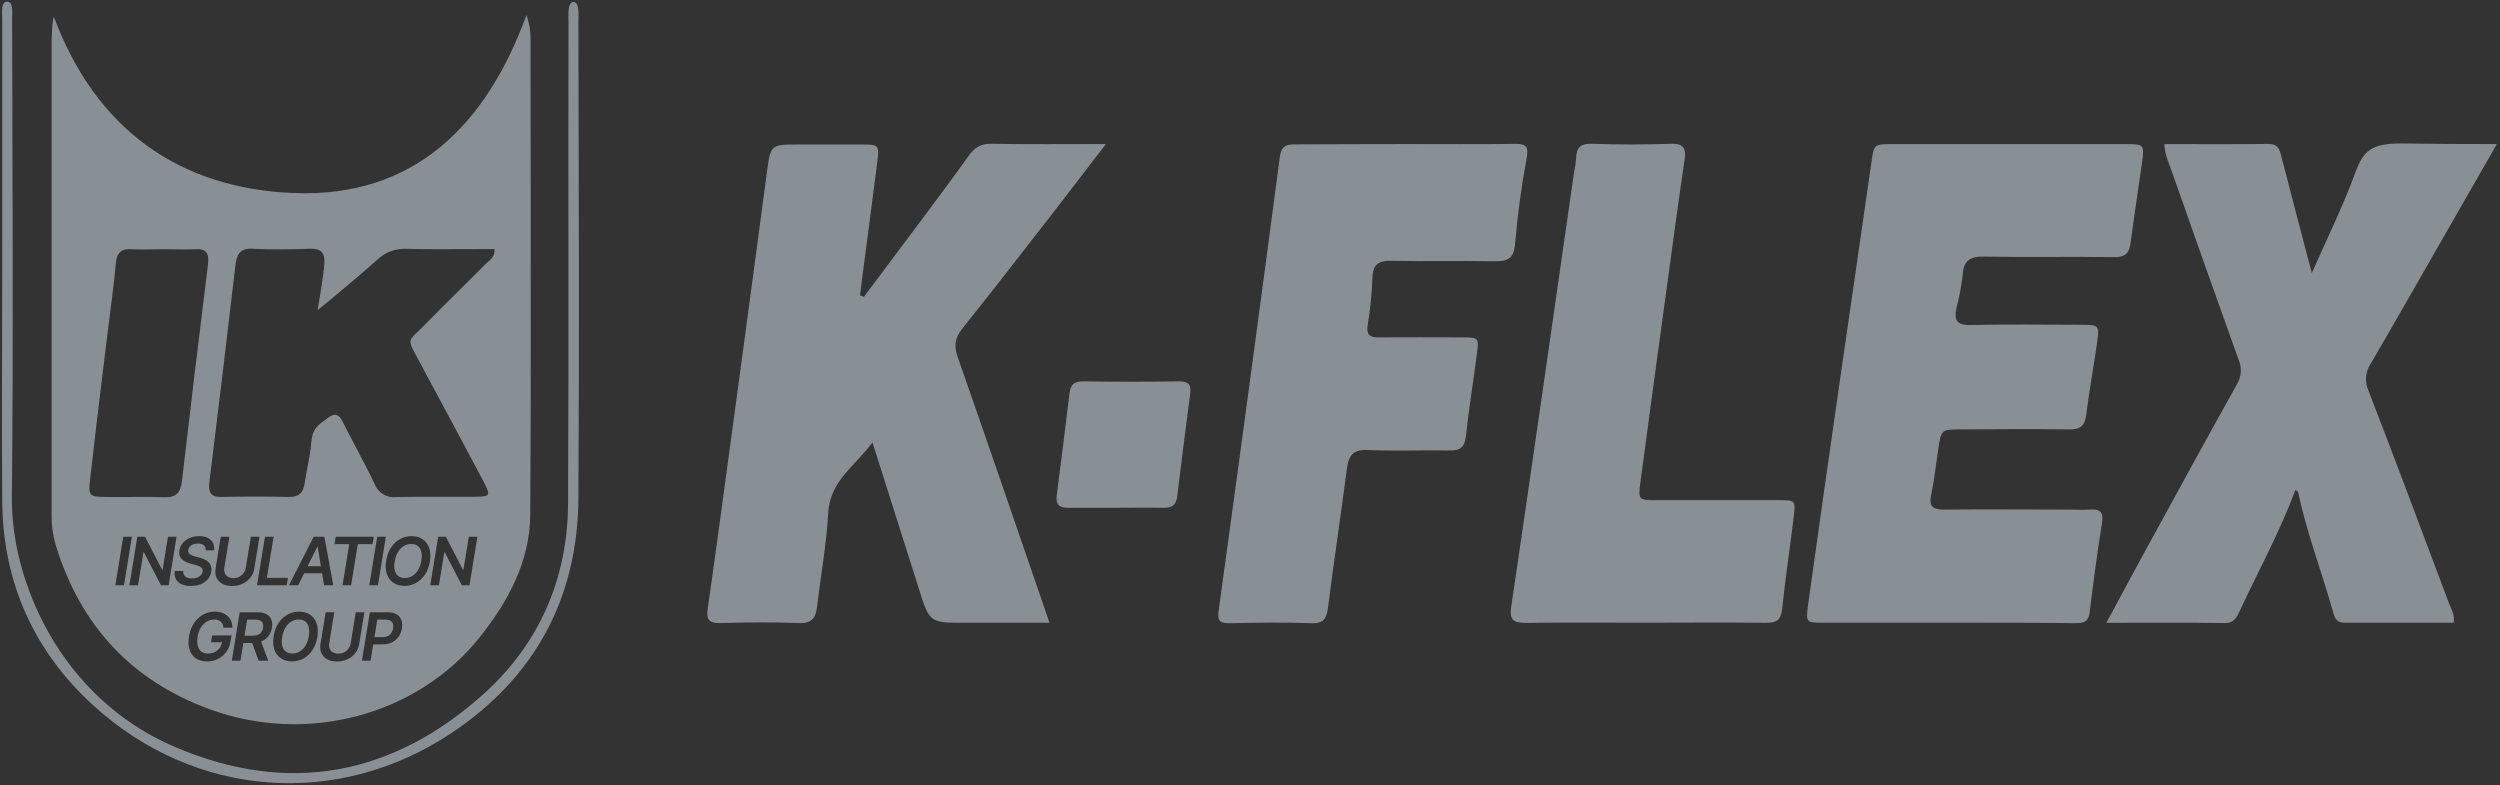
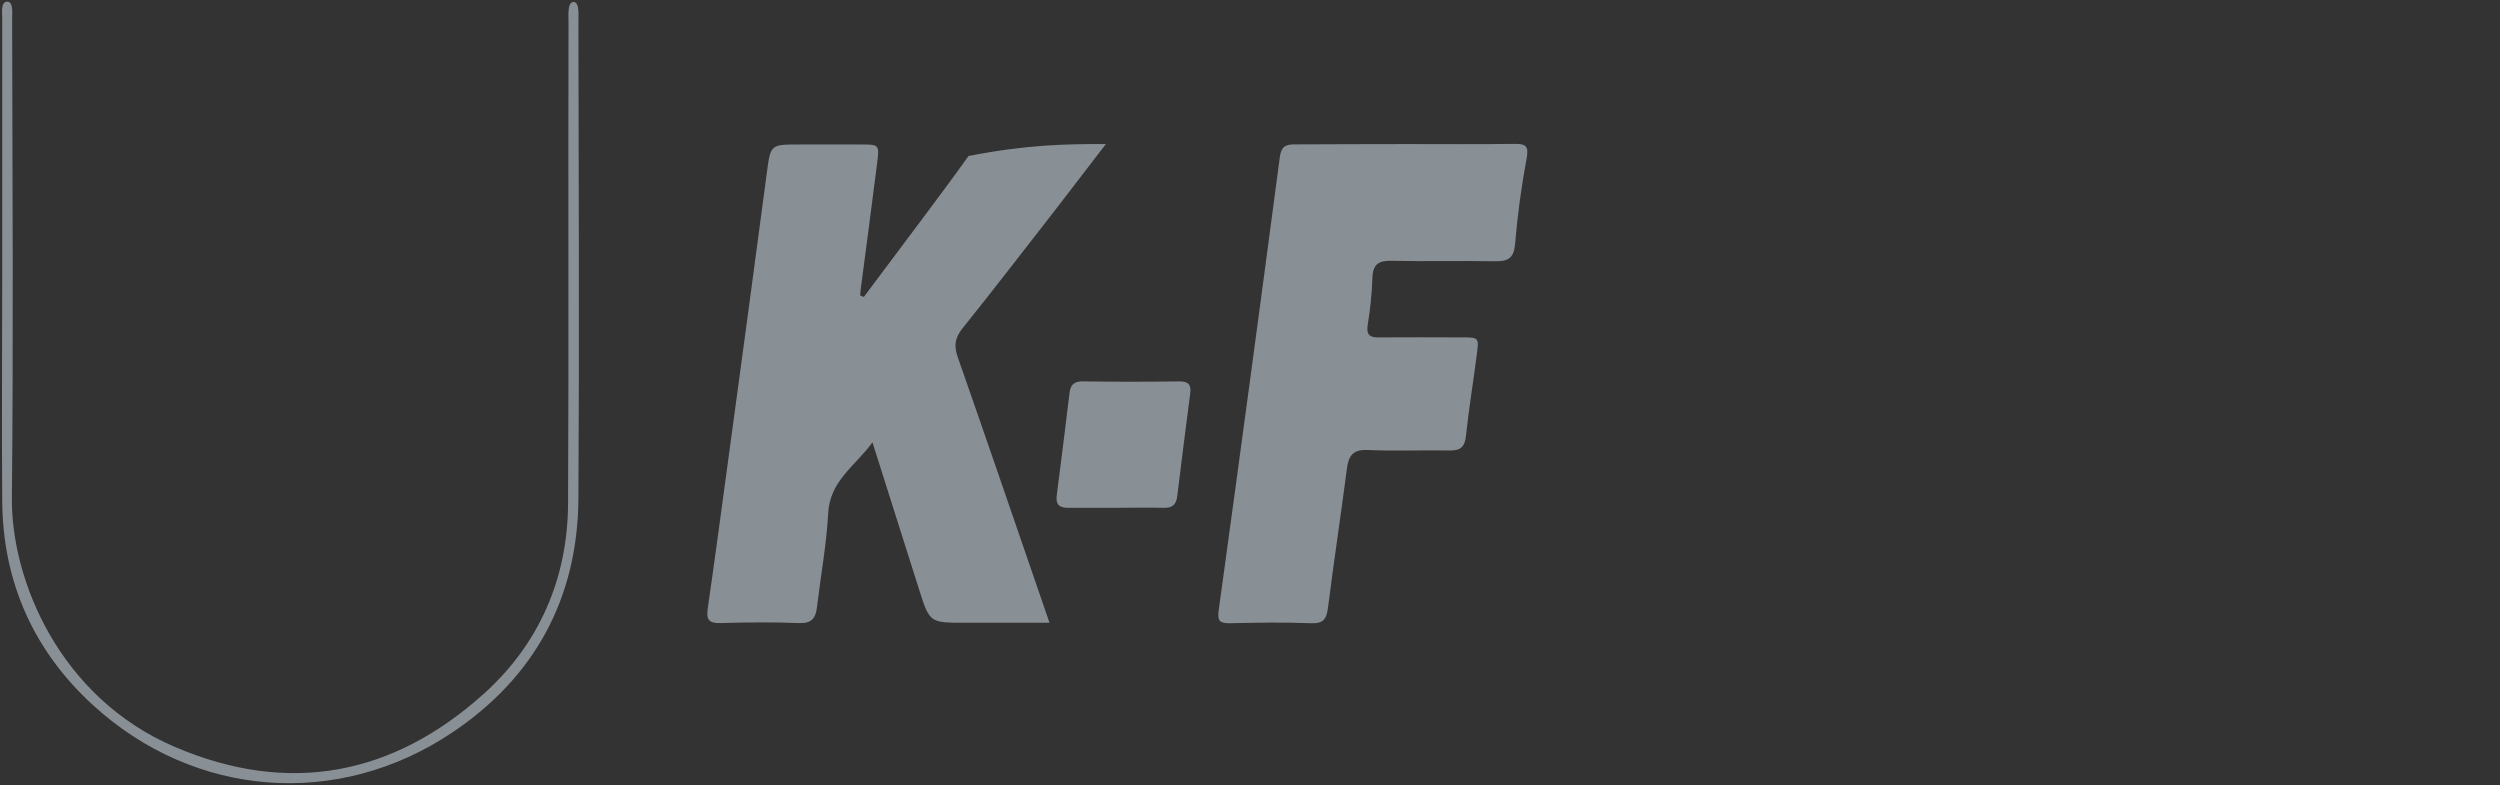
<svg xmlns="http://www.w3.org/2000/svg" width="191" height="60" viewBox="0 0 191 60" fill="none">
  <rect x="0" y="0" width="191" height="60" fill="#333333" stroke="none" />
  <g opacity="0.5" clip-path="url(#clip0_627_2565)">
-     <path d="M65.997 22.685C67.394 20.827 68.787 18.968 70.175 17.109C71.46 15.378 72.753 13.67 73.998 11.916C74.45 11.282 74.922 10.967 75.738 10.985C78.557 11.039 81.38 11.005 84.489 11.005C83.04 12.886 81.775 14.538 80.51 16.183C78.185 19.163 75.888 22.154 73.526 25.096C72.941 25.826 72.873 26.44 73.177 27.303C75.36 33.534 77.497 39.785 79.649 46.03L80.18 47.579H73.737C71.028 47.579 71.025 47.579 70.215 45.023C69.058 41.377 67.902 37.728 66.657 33.796C65.301 35.639 63.402 36.738 63.272 39.216C63.144 41.608 62.703 43.976 62.419 46.361C62.319 47.29 61.964 47.642 60.998 47.602C59.008 47.521 57.019 47.547 55.029 47.602C54.216 47.622 53.943 47.38 54.066 46.532C54.594 42.877 55.083 39.216 55.578 35.57C56.581 28.157 57.593 20.743 58.571 13.327C58.872 11.045 58.829 11.039 61.035 11.039C62.598 11.039 64.161 11.039 65.722 11.039C67.165 11.039 67.191 11.039 67.015 12.45C66.614 15.637 66.185 18.822 65.77 22.01C65.744 22.194 65.733 22.382 65.713 22.569L65.997 22.685Z" fill="#E0EDF8" />
-     <path d="M148.65 47.573C145.526 47.573 142.399 47.573 139.271 47.573C137.997 47.573 137.961 47.556 138.134 46.229C138.916 40.625 139.711 35.023 140.519 29.423C141.329 23.775 142.159 18.13 142.966 12.482C143.173 11.022 143.145 11.014 144.583 11.011C150.497 11.011 156.413 11.011 162.333 11.011C163.831 11.011 163.842 11.011 163.635 12.54C163.35 14.533 163.043 16.523 162.782 18.522C162.683 19.33 162.39 19.659 161.526 19.644C158.212 19.595 154.898 19.665 151.578 19.604C150.515 19.584 150.015 19.892 149.949 21.006C149.852 21.864 149.691 22.713 149.469 23.547C149.284 24.413 149.469 24.854 150.501 24.831C153.343 24.77 156.185 24.805 159.027 24.814C160.366 24.814 160.406 24.857 160.215 26.189C159.951 28.041 159.613 29.882 159.377 31.737C159.269 32.602 158.854 32.818 158.055 32.807C155.31 32.769 152.564 32.789 149.813 32.807C148.312 32.807 148.309 32.807 148.076 34.353C147.903 35.489 147.792 36.64 147.547 37.763C147.346 38.7 147.661 38.942 148.542 38.934C151.76 38.899 154.98 38.934 158.206 38.934C158.681 38.934 159.155 38.968 159.627 38.934C160.397 38.87 160.736 39.066 160.591 39.969C160.224 42.239 159.928 44.524 159.644 46.809C159.542 47.642 159.007 47.608 158.419 47.608C155.187 47.567 151.922 47.573 148.65 47.573Z" fill="#E0EDF8" />
-     <path d="M165.363 11.011C168.037 11.011 170.684 11.031 173.321 10.996C174.037 10.996 174.154 11.403 174.296 11.954C175.044 14.87 175.817 17.784 176.624 20.867C177.778 18.236 178.997 15.779 179.938 13.211C180.577 11.463 181.194 10.996 183.349 10.959C185.887 10.996 188.135 11.008 190.758 11.008C189.053 13.976 187.473 16.742 185.887 19.506C184.301 22.269 182.712 25.067 181.095 27.831C180.902 28.127 180.788 28.468 180.764 28.822C180.739 29.175 180.805 29.53 180.955 29.85C183.039 35.253 185.068 40.673 187.103 46.093C187.268 46.529 187.561 46.938 187.459 47.576C184.687 47.576 181.908 47.576 179.125 47.576C178.389 47.576 178.332 47.045 178.187 46.543C177.334 43.555 176.22 40.644 175.578 37.601C175.578 37.54 175.45 37.503 175.362 37.439C174.191 40.612 172.562 43.566 171.144 46.618C170.9 47.138 170.712 47.611 169.956 47.599C167.026 47.556 164.095 47.582 160.926 47.582C161.981 45.632 162.938 43.832 163.913 42.055C166.233 37.82 168.54 33.583 170.9 29.363C171.071 29.085 171.173 28.769 171.196 28.442C171.219 28.114 171.162 27.787 171.03 27.488C169.325 22.716 167.62 17.931 165.943 13.145C165.718 12.476 165.38 11.827 165.363 11.011Z" fill="#E0EDF8" />
+     <path d="M65.997 22.685C67.394 20.827 68.787 18.968 70.175 17.109C71.46 15.378 72.753 13.67 73.998 11.916C78.557 11.039 81.38 11.005 84.489 11.005C83.04 12.886 81.775 14.538 80.51 16.183C78.185 19.163 75.888 22.154 73.526 25.096C72.941 25.826 72.873 26.44 73.177 27.303C75.36 33.534 77.497 39.785 79.649 46.03L80.18 47.579H73.737C71.028 47.579 71.025 47.579 70.215 45.023C69.058 41.377 67.902 37.728 66.657 33.796C65.301 35.639 63.402 36.738 63.272 39.216C63.144 41.608 62.703 43.976 62.419 46.361C62.319 47.29 61.964 47.642 60.998 47.602C59.008 47.521 57.019 47.547 55.029 47.602C54.216 47.622 53.943 47.38 54.066 46.532C54.594 42.877 55.083 39.216 55.578 35.57C56.581 28.157 57.593 20.743 58.571 13.327C58.872 11.045 58.829 11.039 61.035 11.039C62.598 11.039 64.161 11.039 65.722 11.039C67.165 11.039 67.191 11.039 67.015 12.45C66.614 15.637 66.185 18.822 65.77 22.01C65.744 22.194 65.733 22.382 65.713 22.569L65.997 22.685Z" fill="#E0EDF8" />
    <path d="M107.392 11.008C110.183 11.008 112.977 11.031 115.768 10.993C116.592 10.993 116.794 11.181 116.641 12.058C116.236 14.225 115.94 16.411 115.754 18.609C115.663 19.826 115.126 19.976 114.14 19.959C111.536 19.913 108.933 19.985 106.332 19.924C105.32 19.901 104.871 20.184 104.851 21.274C104.806 22.473 104.685 23.668 104.487 24.851C104.382 25.578 104.641 25.783 105.312 25.777C107.44 25.757 109.575 25.777 111.698 25.777C112.966 25.777 113 25.797 112.835 27.02C112.573 29.114 112.218 31.197 111.999 33.294C111.908 34.16 111.57 34.431 110.752 34.416C108.668 34.379 106.582 34.474 104.499 34.379C103.382 34.327 103.032 34.791 102.901 35.821C102.444 39.34 101.912 42.848 101.466 46.367C101.358 47.215 101.182 47.648 100.193 47.614C98.112 47.536 96.029 47.567 93.94 47.614C93.209 47.614 92.993 47.455 93.107 46.639C94.697 35.1 96.254 23.554 97.779 12C97.89 11.135 98.283 11.025 98.99 11.031C101.807 11.022 104.595 11.008 107.392 11.008Z" fill="#E0EDF8" />
-     <path d="M125.682 47.573C122.652 47.573 119.622 47.547 116.587 47.587C115.697 47.587 115.302 47.426 115.45 46.399C116.453 39.663 117.414 32.922 118.389 26.184C119.012 21.863 119.633 17.542 120.25 13.223C120.329 12.848 120.385 12.469 120.418 12.087C120.435 11.25 120.776 10.956 121.64 10.985C123.63 11.057 125.619 11.054 127.609 10.985C128.57 10.953 128.845 11.273 128.703 12.213C128.26 15.153 127.871 18.101 127.467 21.046C126.748 26.319 126.023 31.595 125.324 36.871C125.151 38.19 125.193 38.21 126.526 38.212C129.653 38.212 132.779 38.212 135.906 38.212C137.168 38.212 137.185 38.239 137.043 39.473C136.758 41.804 136.403 44.129 136.164 46.465C136.076 47.331 135.766 47.593 134.928 47.582C131.836 47.544 128.754 47.57 125.682 47.573Z" fill="#E0EDF8" />
    <path d="M0.171 20.481C0.171 14.135 0.171 7.788 0.171 1.46C0.171 0.989 0.05 0.136 0.54 0.127C1.03 0.118 0.927 0.969 0.927 1.428C0.946 13.63 1.032 25.832 0.907 38.031C0.841 44.253 4.508 53.288 13.367 57.069C22.053 60.782 30.009 59.259 36.958 53.011C41.164 49.229 43.373 44.239 43.401 38.466C43.461 26.218 43.401 13.97 43.435 1.719C43.435 1.165 43.344 0.15 43.816 0.15C44.288 0.15 44.191 1.177 44.191 1.739C44.211 13.855 44.263 25.95 44.191 38.054C44.146 45.727 40.823 51.764 34.55 55.964C25.828 61.806 14.885 60.978 7.114 53.879C2.626 49.783 0.23 44.544 0.171 38.348C0.125 32.4 0.171 26.443 0.171 20.481Z" fill="#E0EDF8" />
    <path d="M85.268 38.795C84.04 38.795 82.812 38.795 81.573 38.795C80.894 38.795 80.646 38.507 80.737 37.832C81.075 35.224 81.4 32.614 81.715 30.003C81.795 29.371 82.079 29.137 82.738 29.137C85.192 29.174 87.646 29.174 90.1 29.137C90.81 29.137 91.018 29.4 90.93 30.075C90.589 32.683 90.259 35.292 89.941 37.904C89.864 38.538 89.582 38.812 88.934 38.795C87.715 38.772 86.49 38.795 85.268 38.795Z" fill="#E0EDF8" />
-     <path fill-rule="evenodd" clip-rule="evenodd" d="M22.454 14.749C13.717 14.409 7.333 9.903 4.121 1.298C4.012 1.506 3.987 2.073 3.966 2.547C3.959 2.692 3.953 2.828 3.945 2.942V39.389C3.935 40.157 4.042 40.922 4.261 41.657C6.148 47.801 10.047 51.995 16.016 54.185C23.403 56.899 31.848 54.678 36.637 48.704C38.805 45.981 40.488 42.911 40.511 39.317C40.565 30.721 40.554 22.124 40.543 13.526C40.538 9.974 40.533 6.422 40.533 2.87C40.533 2.414 40.457 1.814 40.218 1.154C37.174 9.534 31.657 15.11 22.454 14.749ZM25.163 22.967C25.515 22.669 25.868 22.372 26.222 22.075L26.222 22.075C27.101 21.337 27.979 20.6 28.835 19.835C29.123 19.557 29.464 19.34 29.837 19.199C30.209 19.057 30.606 18.993 31.003 19.01C32.608 19.049 34.213 19.041 35.822 19.033L35.823 19.033C36.477 19.03 37.132 19.027 37.788 19.027C37.808 19.552 37.534 19.789 37.279 20.009C37.213 20.066 37.149 20.122 37.092 20.181C36.409 20.872 35.718 21.555 35.026 22.238L35.026 22.238C34.157 23.096 33.289 23.954 32.439 24.828C32.236 25.036 32.063 25.201 31.918 25.34C31.593 25.65 31.413 25.823 31.369 26.025C31.315 26.279 31.477 26.579 31.844 27.257C31.893 27.349 31.947 27.447 32.004 27.554C32.401 28.294 32.798 29.034 33.195 29.774L33.196 29.775C34.449 32.109 35.702 34.443 36.941 36.785C37.509 37.884 37.478 37.938 36.233 37.956C35.414 37.963 34.595 37.96 33.775 37.957C32.605 37.952 31.435 37.948 30.264 37.973C29.916 38.016 29.564 37.94 29.263 37.755C28.963 37.57 28.733 37.288 28.61 36.955C28.166 36.02 27.684 35.106 27.201 34.191L27.201 34.191L27.201 34.191L27.201 34.191L27.201 34.191L27.201 34.191L27.201 34.191L27.201 34.191L27.201 34.191L27.201 34.191L27.201 34.191L27.201 34.191L27.201 34.191L27.201 34.191L27.201 34.191L27.201 34.191L27.201 34.191L27.201 34.191L27.201 34.19C26.858 33.541 26.515 32.89 26.186 32.233C25.865 31.595 25.541 31.538 24.992 31.97C24.902 32.042 24.814 32.107 24.729 32.169C24.242 32.528 23.861 32.809 23.784 33.793C23.734 34.43 23.613 35.06 23.493 35.691C23.415 36.098 23.337 36.505 23.278 36.914C23.17 37.656 22.829 37.987 22.059 37.967C20.353 37.929 18.648 37.929 16.943 37.967C16.09 37.985 15.9 37.615 15.999 36.813C16.681 31.294 17.344 25.772 17.989 20.247C18.085 19.425 18.344 18.949 19.302 19.004C20.765 19.082 22.235 19.053 23.702 19.004C24.492 18.984 24.821 19.278 24.785 20.088C24.745 20.986 24.266 23.684 24.266 23.684L25.163 22.967ZM12.475 19.038C12.743 19.038 13.011 19.043 13.279 19.048C13.815 19.058 14.35 19.067 14.882 19.038C15.82 18.972 15.993 19.405 15.885 20.25C15.201 25.76 14.538 31.273 13.896 36.79C13.793 37.673 13.421 38.025 12.529 37.99C11.651 37.954 10.773 37.961 9.895 37.969H9.895H9.895H9.895H9.895H9.894H9.894H9.894H9.894H9.894H9.894H9.894H9.894H9.894H9.894H9.894H9.894H9.894C9.308 37.973 8.721 37.978 8.135 37.97C6.804 37.953 6.736 37.91 6.887 36.574C7.173 34.025 7.482 31.48 7.792 28.934C7.911 27.963 8.029 26.991 8.146 26.019C8.218 25.423 8.295 24.826 8.371 24.23C8.545 22.88 8.718 21.529 8.842 20.172C8.919 19.307 9.24 18.986 10.076 19.038C10.633 19.073 11.157 19.061 11.682 19.05C11.944 19.044 12.207 19.038 12.475 19.038ZM9.472 44.712L10.077 41.009H9.417L8.811 44.712H9.472ZM13.49 41.009L12.884 44.712H12.296L10.991 42.19H10.962L10.547 44.712H9.886L10.492 41.009H11.083L12.387 43.533H12.421L12.832 41.009H13.49ZM15.569 41.66C15.675 41.749 15.725 41.878 15.72 42.045H16.356C16.385 41.831 16.357 41.642 16.272 41.479C16.189 41.316 16.058 41.188 15.877 41.096C15.698 41.005 15.479 40.959 15.22 40.959C14.963 40.959 14.727 41.005 14.511 41.096C14.295 41.187 14.115 41.314 13.971 41.477C13.828 41.64 13.738 41.831 13.702 42.051C13.659 42.316 13.712 42.528 13.859 42.687C14.007 42.846 14.225 42.965 14.511 43.045L14.906 43.153C15.033 43.187 15.143 43.226 15.234 43.269C15.327 43.311 15.395 43.364 15.439 43.428C15.483 43.492 15.496 43.572 15.48 43.667C15.463 43.773 15.418 43.865 15.343 43.945C15.269 44.023 15.174 44.085 15.058 44.13C14.941 44.173 14.811 44.194 14.668 44.194C14.53 44.194 14.409 44.173 14.304 44.131C14.2 44.089 14.12 44.025 14.064 43.94C14.009 43.854 13.988 43.747 14.001 43.618H13.351C13.319 43.862 13.348 44.07 13.437 44.242C13.527 44.413 13.669 44.543 13.864 44.634C14.059 44.723 14.298 44.768 14.58 44.768C14.872 44.768 15.128 44.722 15.348 44.63C15.569 44.537 15.747 44.409 15.882 44.245C16.019 44.08 16.105 43.889 16.141 43.672C16.168 43.512 16.161 43.372 16.121 43.253C16.081 43.133 16.017 43.032 15.929 42.947C15.842 42.862 15.739 42.792 15.62 42.737C15.502 42.682 15.377 42.638 15.246 42.606L14.919 42.519C14.846 42.501 14.775 42.478 14.705 42.452C14.636 42.425 14.574 42.392 14.52 42.352C14.466 42.313 14.427 42.264 14.4 42.208C14.374 42.151 14.368 42.085 14.381 42.009C14.396 41.916 14.436 41.834 14.5 41.761C14.564 41.688 14.649 41.631 14.753 41.59C14.859 41.547 14.98 41.526 15.118 41.526C15.314 41.526 15.464 41.571 15.569 41.66ZM19.165 41.009H19.826L19.43 43.428C19.387 43.693 19.288 43.926 19.131 44.128C18.975 44.329 18.777 44.486 18.536 44.599C18.295 44.712 18.026 44.768 17.731 44.768C17.433 44.768 17.182 44.712 16.979 44.599C16.776 44.486 16.63 44.329 16.539 44.128C16.45 43.926 16.427 43.693 16.47 43.428L16.865 41.009H17.526L17.14 43.372C17.114 43.526 17.126 43.664 17.173 43.784C17.222 43.904 17.302 43.998 17.412 44.066C17.524 44.135 17.663 44.169 17.831 44.169C17.998 44.169 18.149 44.135 18.283 44.066C18.417 43.998 18.527 43.904 18.613 43.784C18.698 43.664 18.753 43.526 18.778 43.372L19.165 41.009ZM20.243 41.009L19.637 44.712H21.905L21.997 44.149H20.391L20.904 41.009H20.243ZM22.783 44.712H22.077L23.967 41.009H24.783L25.463 44.712H24.758L24.606 43.799H23.235L22.783 44.712ZM24.268 41.769L24.517 43.26H23.501L24.24 41.769H24.268ZM25.647 41.009L25.555 41.572H26.682L26.169 44.712H26.825L27.338 41.572H28.465L28.558 41.009H25.647ZM29.479 41.009L28.873 44.712H28.212L28.818 41.009H29.479ZM32.464 43.909C32.652 43.632 32.779 43.297 32.843 42.904C32.91 42.498 32.891 42.149 32.788 41.859C32.686 41.569 32.518 41.346 32.285 41.192C32.054 41.036 31.776 40.959 31.452 40.959C31.137 40.959 30.844 41.032 30.572 41.179C30.3 41.326 30.07 41.539 29.883 41.817C29.695 42.096 29.569 42.431 29.505 42.822C29.439 43.227 29.456 43.575 29.558 43.864C29.662 44.153 29.831 44.375 30.064 44.531C30.298 44.685 30.579 44.762 30.905 44.762C31.216 44.762 31.506 44.689 31.776 44.543C32.047 44.396 32.276 44.185 32.464 43.909ZM32.18 42.13C32.233 42.318 32.237 42.549 32.193 42.822C32.147 43.109 32.062 43.352 31.94 43.551C31.819 43.75 31.671 43.901 31.496 44.005C31.322 44.108 31.132 44.16 30.927 44.16C30.736 44.16 30.576 44.113 30.444 44.019C30.312 43.924 30.219 43.783 30.166 43.596C30.113 43.409 30.11 43.179 30.157 42.904C30.202 42.617 30.285 42.374 30.406 42.173C30.529 41.974 30.677 41.822 30.852 41.718C31.027 41.613 31.219 41.561 31.425 41.561C31.616 41.561 31.777 41.609 31.908 41.705C32.038 41.8 32.129 41.942 32.18 42.13ZM36.474 41.009L35.869 44.712H35.281L33.975 42.19H33.947L33.532 44.712H32.871L33.477 41.009H34.068L35.372 43.533H35.406L35.817 41.009H36.474ZM17.006 47.699C17.041 47.776 17.065 47.863 17.078 47.961H17.751C17.755 47.779 17.725 47.612 17.662 47.462C17.599 47.311 17.508 47.181 17.39 47.071C17.272 46.962 17.131 46.877 16.966 46.818C16.8 46.758 16.618 46.728 16.417 46.728C16.178 46.728 15.95 46.771 15.733 46.858C15.516 46.944 15.318 47.069 15.14 47.234C14.963 47.398 14.813 47.597 14.691 47.833C14.57 48.068 14.486 48.334 14.438 48.633C14.374 49.024 14.389 49.361 14.484 49.646C14.579 49.929 14.741 50.148 14.969 50.302C15.198 50.455 15.48 50.531 15.815 50.531C16.117 50.531 16.394 50.469 16.647 50.345C16.901 50.22 17.113 50.042 17.283 49.812C17.454 49.581 17.565 49.306 17.616 48.988L17.691 48.543H16.21L16.121 49.067H16.964C16.934 49.237 16.872 49.386 16.775 49.514C16.675 49.646 16.549 49.749 16.397 49.821C16.245 49.893 16.076 49.929 15.89 49.929C15.687 49.929 15.518 49.879 15.384 49.779C15.251 49.678 15.159 49.531 15.11 49.337C15.06 49.142 15.057 48.906 15.102 48.626C15.148 48.349 15.232 48.114 15.357 47.921C15.482 47.727 15.632 47.58 15.808 47.48C15.984 47.38 16.169 47.33 16.365 47.33C16.476 47.33 16.573 47.344 16.656 47.373C16.739 47.402 16.809 47.444 16.868 47.5C16.926 47.554 16.972 47.62 17.006 47.699ZM17.71 50.481L18.315 46.779H19.683C19.963 46.779 20.191 46.828 20.365 46.927C20.54 47.026 20.662 47.164 20.731 47.343C20.799 47.52 20.814 47.726 20.775 47.963C20.737 48.199 20.654 48.404 20.526 48.579C20.399 48.753 20.231 48.887 20.022 48.982C19.997 48.993 19.973 49.004 19.947 49.014L20.497 50.481H19.76L19.265 49.125H18.593L18.37 50.481H17.71ZM19.295 48.568H18.684L18.885 47.339H19.491C19.655 47.339 19.785 47.364 19.881 47.413C19.978 47.461 20.044 47.532 20.079 47.626C20.114 47.719 20.122 47.831 20.102 47.963C20.081 48.094 20.037 48.205 19.972 48.295C19.908 48.384 19.82 48.453 19.708 48.499C19.597 48.545 19.459 48.568 19.295 48.568ZM23.866 49.678C24.055 49.401 24.182 49.066 24.246 48.673C24.312 48.267 24.294 47.919 24.191 47.628C24.088 47.338 23.921 47.115 23.688 46.961C23.457 46.806 23.179 46.728 22.855 46.728C22.54 46.728 22.247 46.801 21.975 46.949C21.703 47.096 21.473 47.308 21.285 47.587C21.098 47.865 20.972 48.2 20.908 48.592C20.841 48.997 20.859 49.344 20.961 49.633C21.065 49.922 21.233 50.145 21.467 50.3C21.701 50.454 21.981 50.531 22.308 50.531C22.619 50.531 22.909 50.459 23.179 50.313C23.45 50.166 23.679 49.954 23.866 49.678ZM23.583 47.899C23.635 48.087 23.64 48.318 23.596 48.592C23.549 48.879 23.465 49.121 23.343 49.32C23.222 49.519 23.074 49.67 22.899 49.774C22.725 49.878 22.535 49.929 22.329 49.929C22.139 49.929 21.978 49.882 21.847 49.788C21.715 49.693 21.622 49.552 21.569 49.365C21.515 49.179 21.512 48.948 21.56 48.673C21.605 48.386 21.688 48.143 21.809 47.943C21.931 47.743 22.08 47.591 22.254 47.487C22.43 47.382 22.621 47.33 22.828 47.33C23.019 47.33 23.18 47.378 23.311 47.474C23.441 47.57 23.532 47.711 23.583 47.899ZM27.179 46.779H27.84L27.444 49.197C27.402 49.462 27.302 49.696 27.145 49.897C26.99 50.098 26.791 50.255 26.55 50.369C26.309 50.481 26.041 50.537 25.745 50.537C25.447 50.537 25.197 50.481 24.994 50.369C24.79 50.255 24.644 50.098 24.554 49.897C24.465 49.696 24.441 49.462 24.484 49.197L24.88 46.779H25.54L25.154 49.141C25.129 49.295 25.14 49.433 25.188 49.553C25.236 49.673 25.316 49.767 25.426 49.835C25.538 49.904 25.677 49.938 25.845 49.938C26.012 49.938 26.163 49.904 26.297 49.835C26.431 49.767 26.541 49.673 26.627 49.553C26.712 49.433 26.767 49.295 26.793 49.141L27.179 46.779ZM28.257 46.779L27.651 50.481H28.312L28.517 49.23H29.214C29.495 49.23 29.741 49.177 29.951 49.073C30.161 48.967 30.33 48.821 30.459 48.637C30.588 48.453 30.672 48.242 30.71 48.004C30.749 47.768 30.735 47.558 30.667 47.373C30.599 47.188 30.479 47.042 30.305 46.938C30.132 46.832 29.905 46.779 29.625 46.779H28.257ZM28.608 48.678H29.215C29.379 48.678 29.518 48.65 29.632 48.592C29.747 48.534 29.838 48.454 29.905 48.353C29.971 48.252 30.015 48.136 30.037 48.004C30.057 47.873 30.05 47.757 30.017 47.657C29.984 47.557 29.919 47.479 29.823 47.424C29.728 47.367 29.598 47.339 29.433 47.339H28.827L28.608 48.678Z" fill="#E0EDF8" />
  </g>
  <defs>
    <clipPath id="clip0_627_2565">
      <rect width="191" height="60" fill="white" />
    </clipPath>
  </defs>
</svg>